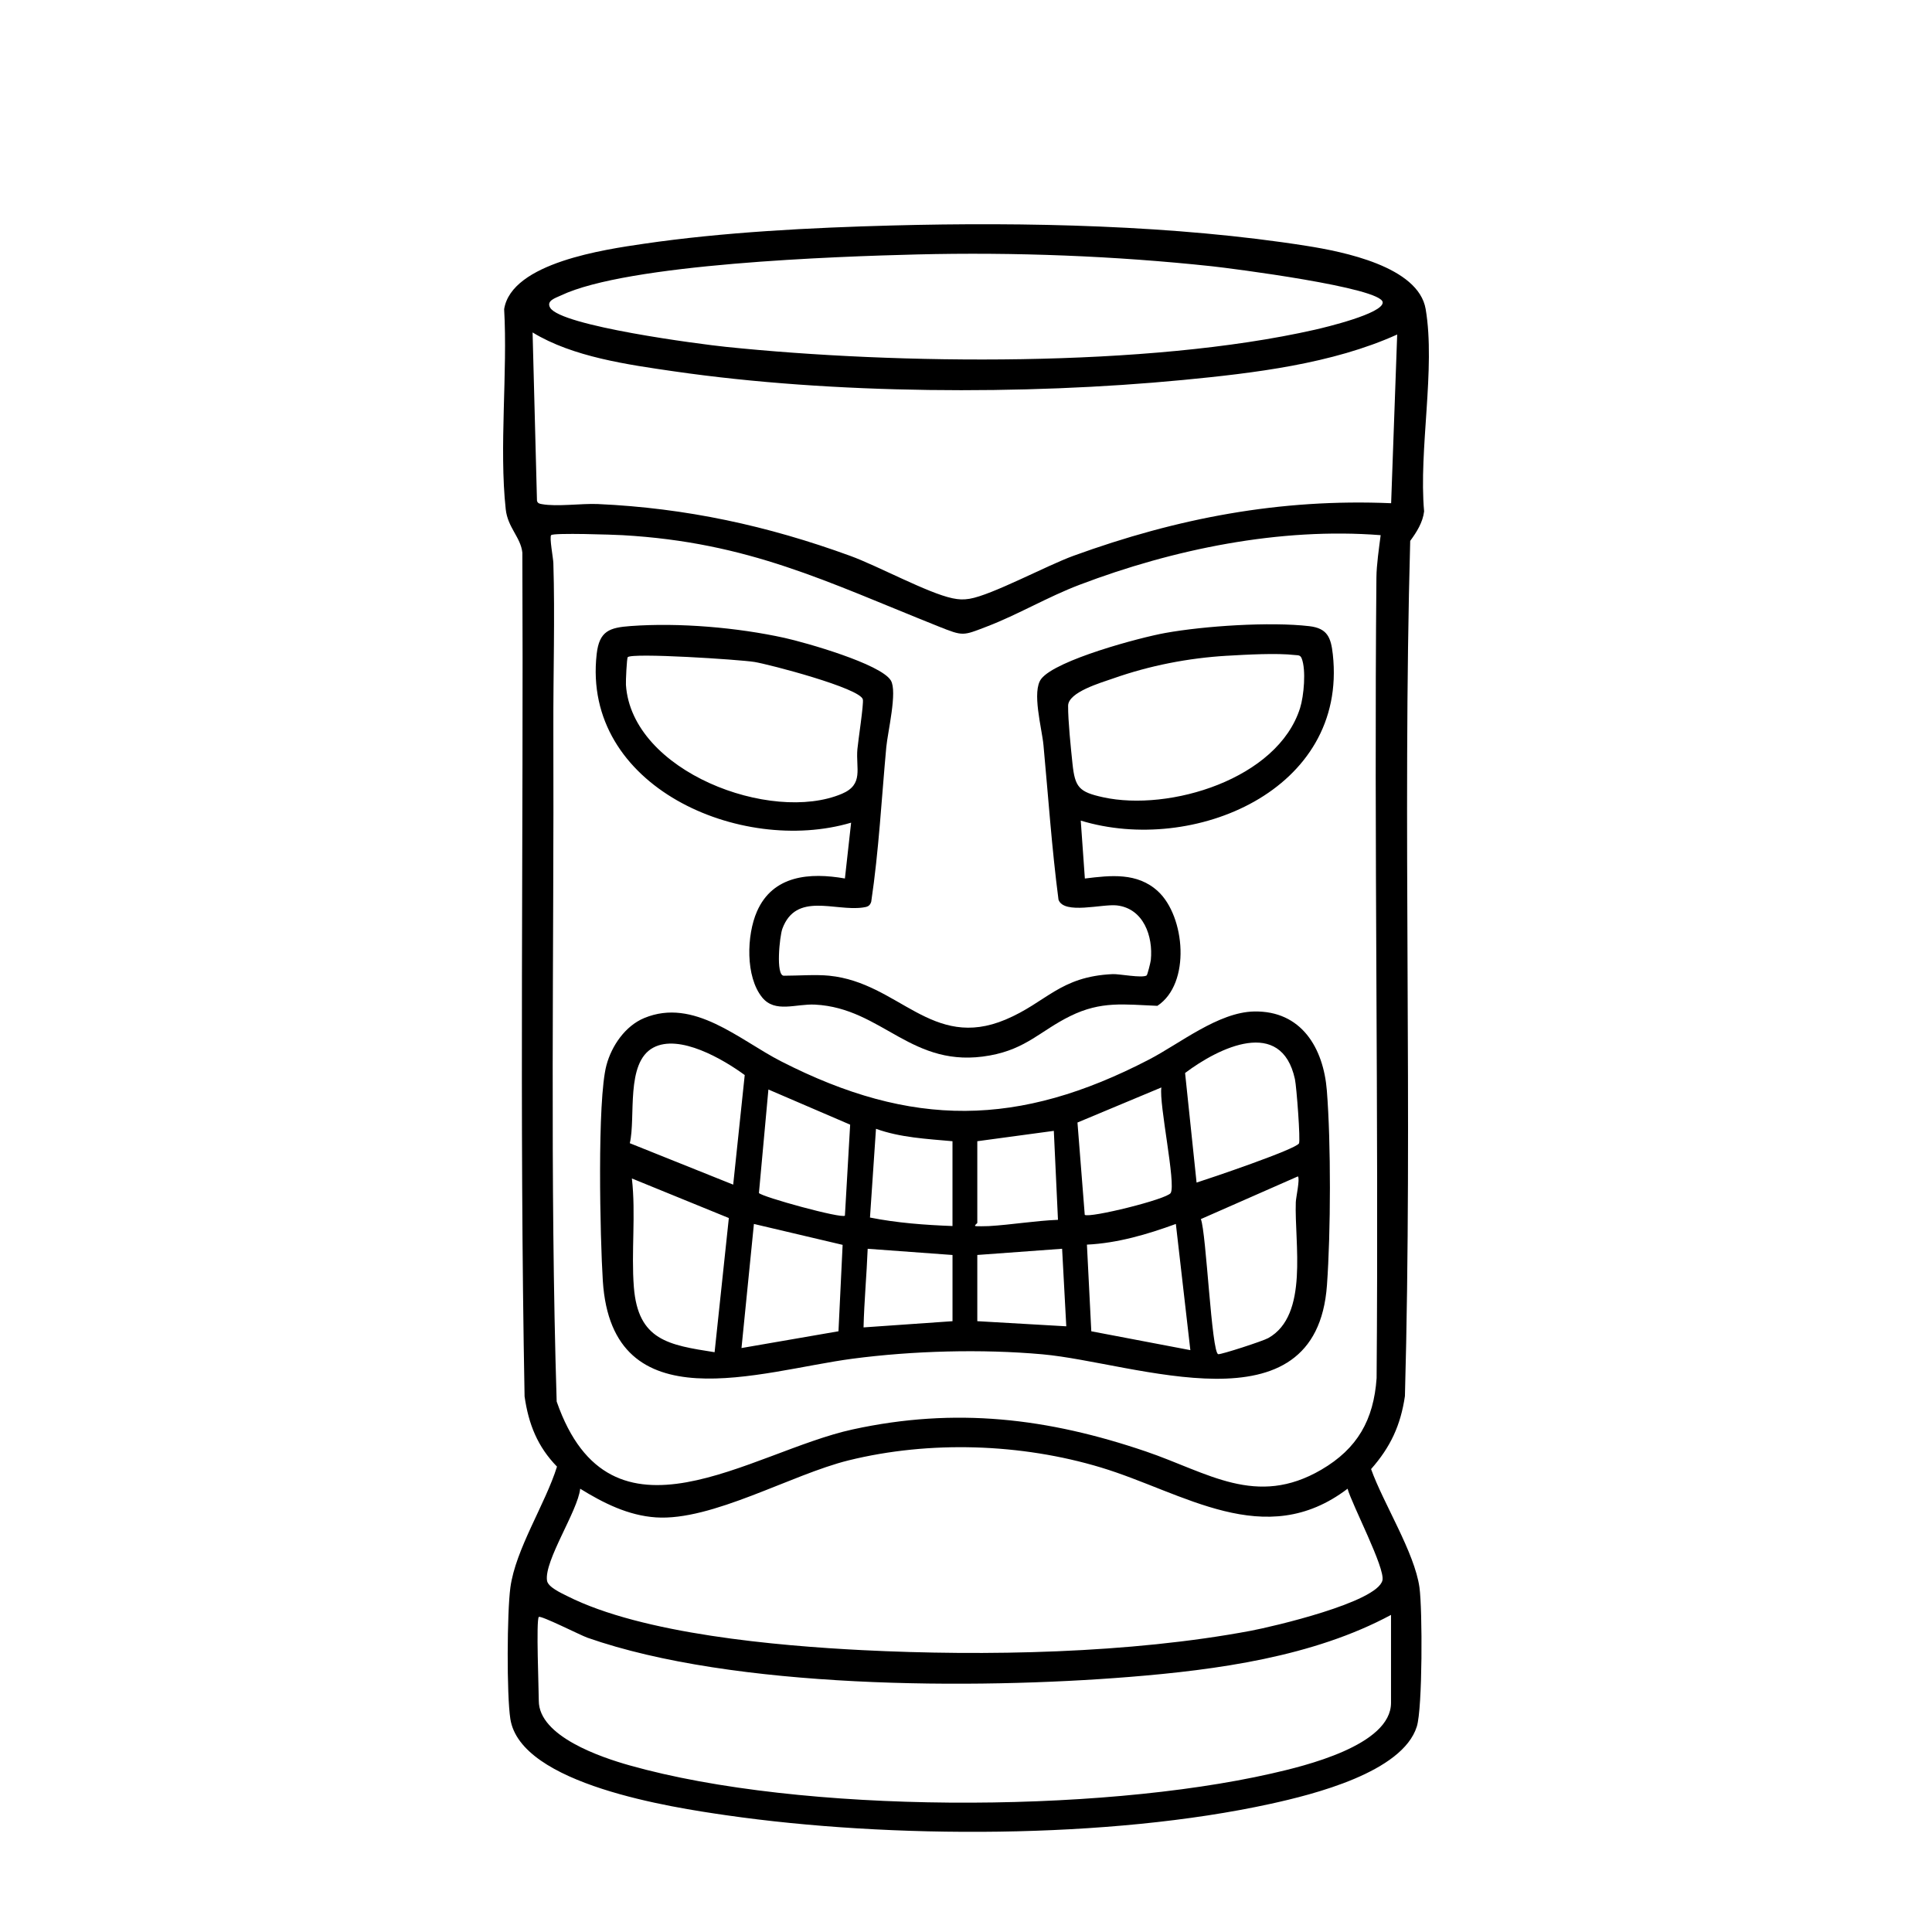
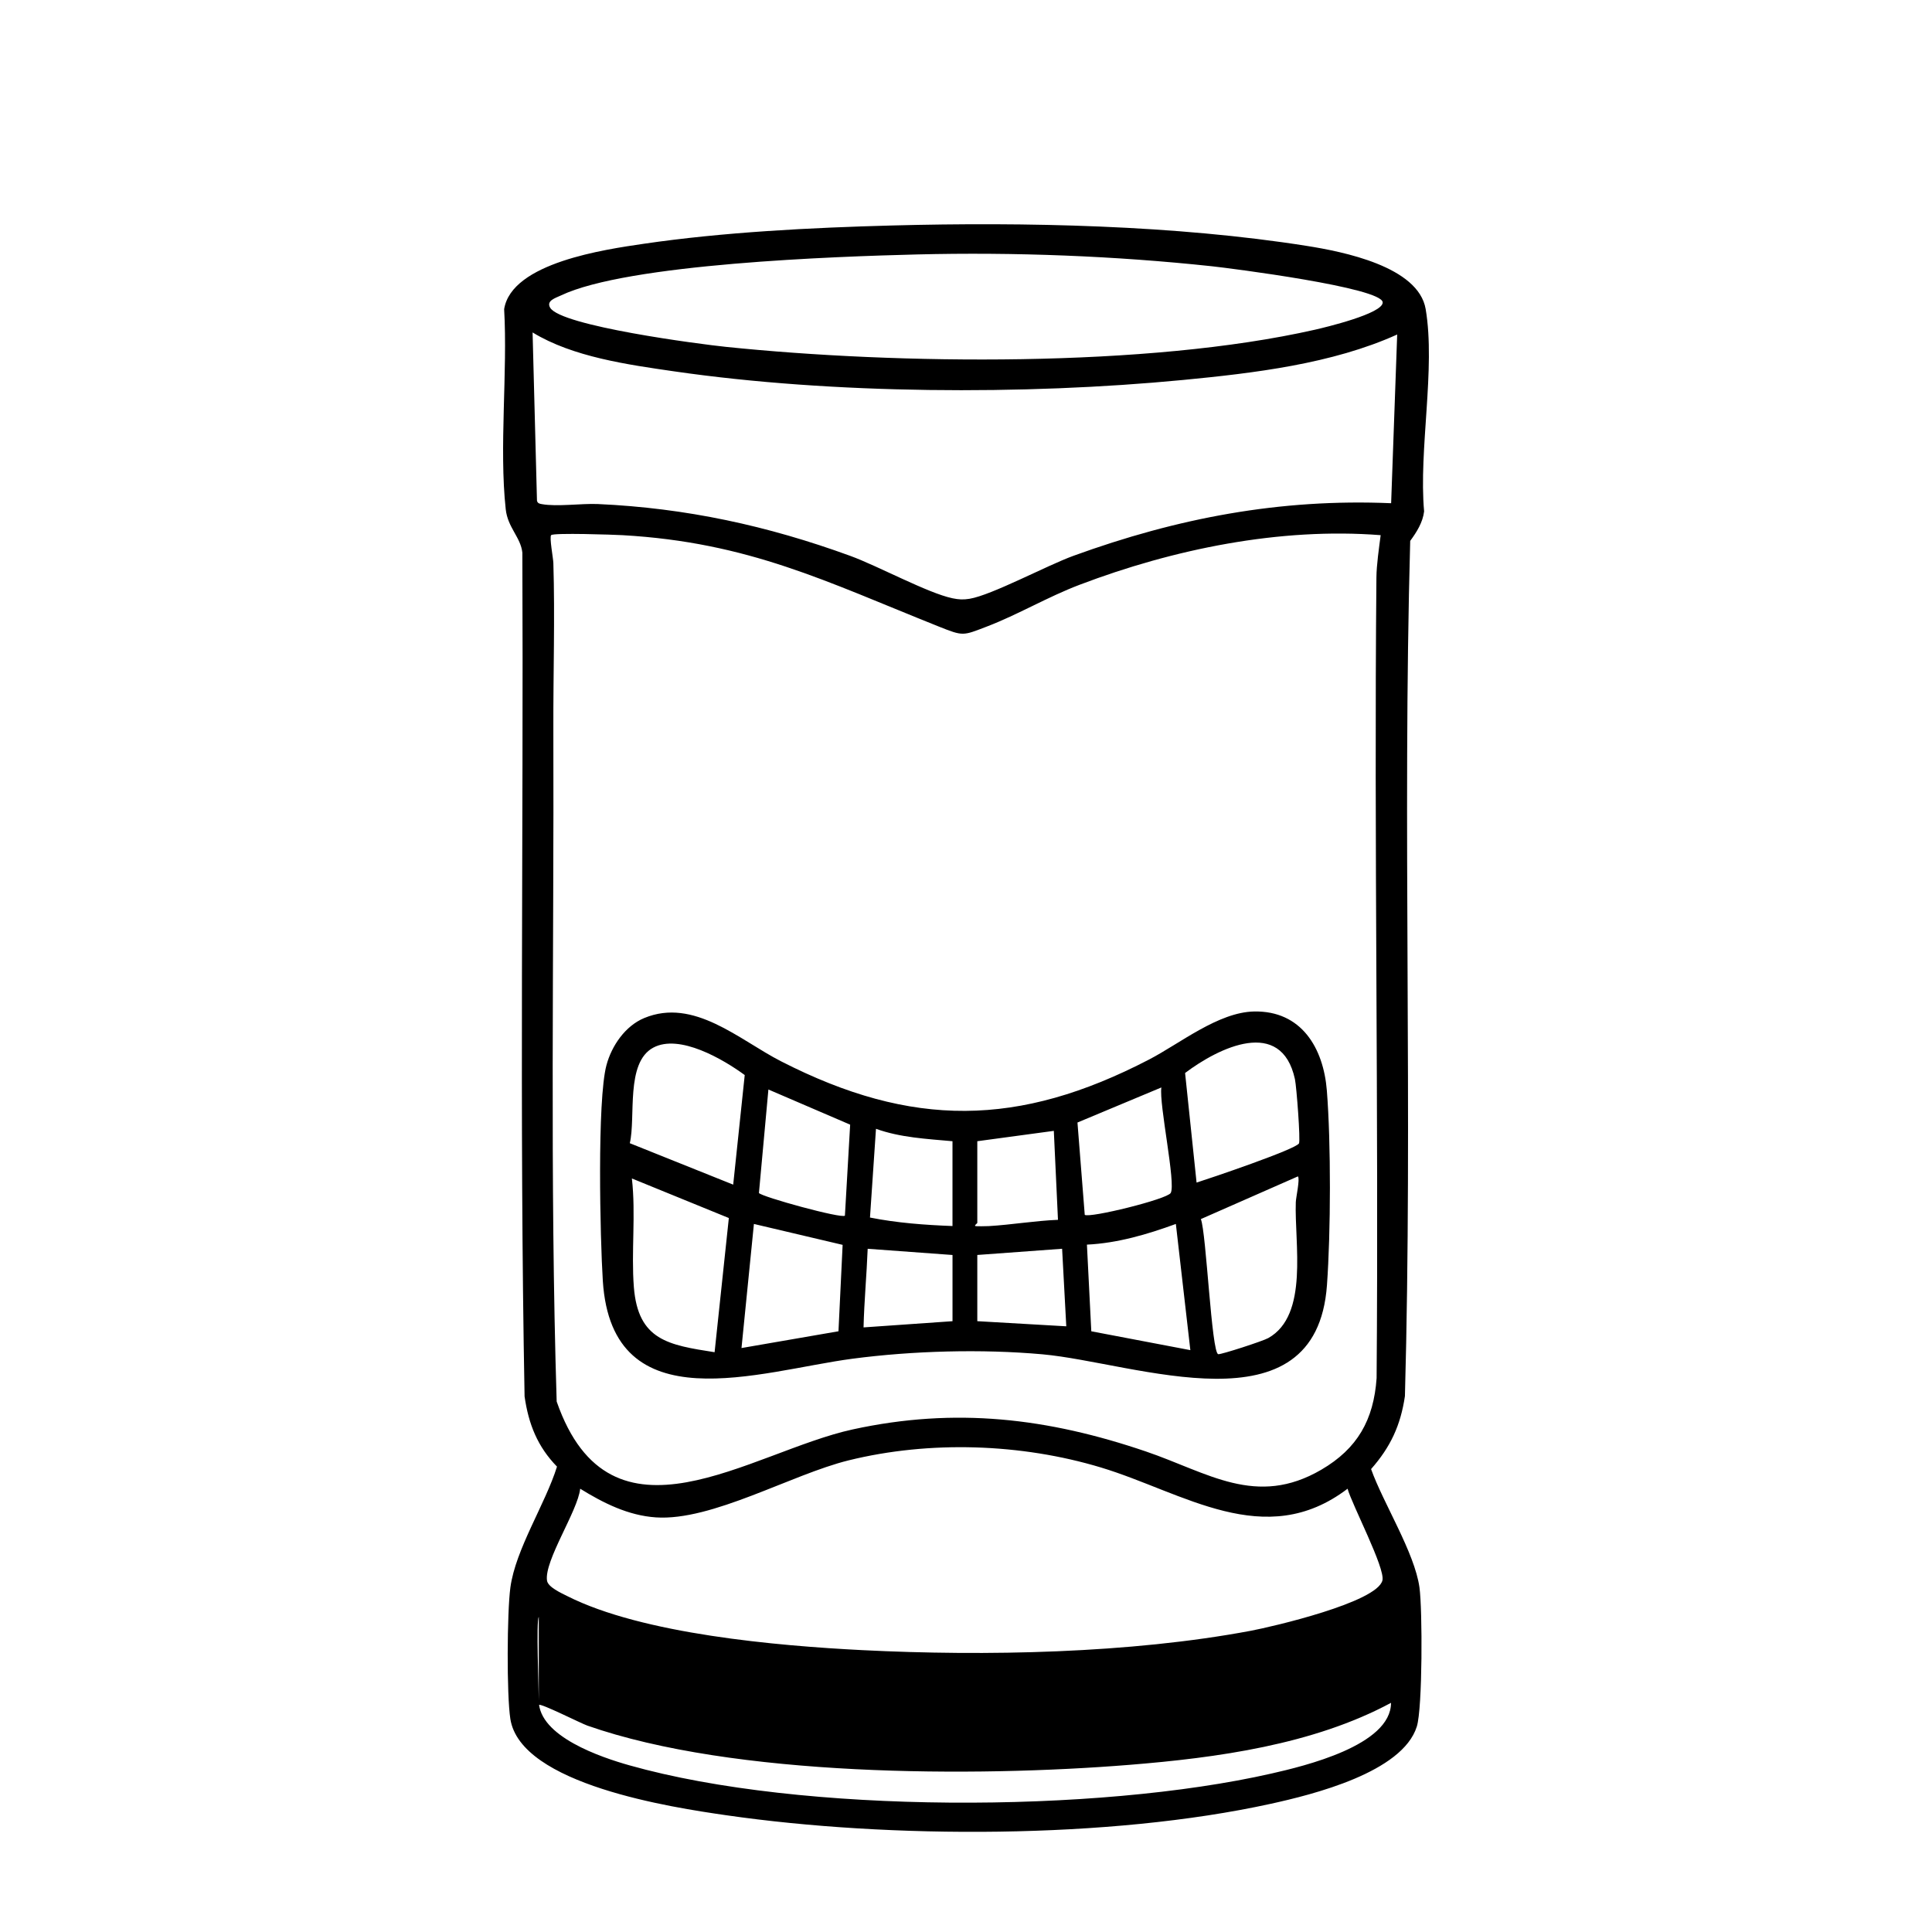
<svg xmlns="http://www.w3.org/2000/svg" id="Cocktail_Drawings" data-name="Cocktail Drawings" viewBox="0 0 1024 1024">
  <g id="Tiki_Mug" data-name="Tiki Mug">
    <g>
-       <path d="M472.82,119.51c70.54-1.88,150.26-.2,219.85,10.83,18.86,2.99,59.14,10.84,62.97,33.51,5.32,31.46-3.75,74.61-.83,107.18-.69,5.86-3.97,11.03-7.37,15.65-4.17,150.74,1.36,302.44-2.8,453.29-2.29,15.51-7.65,27.01-17.94,38.67,6.47,18.13,23.09,44.24,25.65,62.77,1.6,11.56,1.65,63.96-1.41,73.7-7.63,24.3-55.1,36.04-77.46,40.95-85.58,18.77-201.84,18.55-288.52,6.06-28.47-4.1-109.08-16.22-114.47-51.08-1.98-12.82-1.75-56.49.02-69.61,2.73-20.31,18.54-44.28,24.71-64.09-10.36-10.65-15.07-22.54-17.18-37.2-2.8-148.95-.52-298.17-1.18-447.23-.86-8.14-7.75-13.24-8.81-22.99-3.56-32.76,1.06-72.63-.84-106.06,3.92-24.69,53.73-31.67,73.9-34.64,42.27-6.21,88.92-8.57,131.72-9.71ZM485.98,134.86c-42.37,1.05-153.44,4.89-188.74,21.76-2.74,1.31-7.81,2.71-5.67,6.44,5.59,9.74,79.6,19.39,93.24,20.79,90.86,9.38,223.35,11.02,312.1-9.09,5.34-1.21,36.05-8.54,35.95-14.46-.13-7.87-81.03-18.16-90.45-19.17-51.44-5.51-104.65-7.55-156.43-6.27ZM740.55,177.29c-34.4,15.56-75.89,20.48-113.49,24.1-84.23,8.1-185.84,7.56-269.52-4.53-24.75-3.58-53.95-7.63-75.26-20.66l2.33,89.2c.37,1.42,1.34,1.57,2.59,1.8,7.94,1.47,21.1-.43,29.64-.05,46.81,2.11,89.95,11.49,133.73,27.44,14.93,5.44,41.13,19.75,54.24,22.5,3.29.69,5.73.83,9.08.28,11.83-1.97,40.94-17.65,55.06-22.78,54.96-19.97,109.37-30.39,168.38-27.87l3.21-89.42ZM731.78,283.65c-53.36-4.18-109.78,7.37-159.54,26.28-17.02,6.47-32.67,15.83-49.13,22.13-12.88,4.94-12.48,5.23-25.59,0-59.67-23.82-100.54-44.59-167.58-48.41-4.53-.26-36.45-1.34-37.81-.02-1.04,1,1.08,12.19,1.16,14.75.88,28.31-.09,59.05,0,87.71.39,118.85-1.91,238.2,1.76,356.75,28.73,82.57,102.66,26.59,156.95,14.77,54.5-11.87,103.35-6,155.36,11.7,32.79,11.16,58.42,29.84,92.96,9.67,19.18-11.2,27.76-26.43,29.31-48.53,1.13-141.47-1.4-283.12-.1-424.39.06-6.71,1.38-15.63,2.25-22.41ZM714.23,789.06c-43.8,33.35-87.07,1.9-130.71-11.26-42.29-12.75-90.76-14.37-133.73-3.78-30.34,7.48-72.39,32.23-102.13,30.23-14.74-.99-27.91-7.63-40.15-15.2-1.24,11.75-19.17,38.22-17.58,48.73.52,3.44,7.56,6.58,10.6,8.12,39.94,20.22,111.63,26.44,156.58,28.71,65.06,3.27,141.89,1.75,205.81-10.26,11.58-2.18,67.06-15.1,69.8-26.74,1.52-6.47-16.12-40.08-18.48-48.56ZM285.57,857.03c-1.48,1.65,0,38.49,0,44.4,0,18.98,33.27,30.06,48.01,34.22,91.47,25.85,247.69,25.43,340.31,4.36,17.31-3.94,63.38-14.86,63.38-37.48v-46.6c-41.23,22.18-92.23,29.13-138.7,32.88-82.16,6.62-209.63,6.4-287.25-20.8-3.47-1.22-24.81-12.02-25.75-10.98Z" />
+       <path d="M472.82,119.51c70.54-1.88,150.26-.2,219.85,10.83,18.86,2.99,59.14,10.84,62.97,33.51,5.32,31.46-3.75,74.61-.83,107.18-.69,5.86-3.97,11.03-7.37,15.65-4.17,150.74,1.36,302.44-2.8,453.29-2.29,15.51-7.65,27.01-17.94,38.67,6.47,18.13,23.09,44.24,25.65,62.77,1.6,11.56,1.65,63.96-1.41,73.7-7.63,24.3-55.1,36.04-77.46,40.95-85.58,18.77-201.84,18.55-288.52,6.06-28.47-4.1-109.08-16.22-114.47-51.08-1.98-12.82-1.75-56.49.02-69.61,2.73-20.31,18.54-44.28,24.71-64.09-10.36-10.65-15.07-22.54-17.18-37.2-2.8-148.95-.52-298.17-1.18-447.23-.86-8.14-7.75-13.24-8.81-22.99-3.56-32.76,1.06-72.63-.84-106.06,3.92-24.69,53.73-31.67,73.9-34.64,42.27-6.21,88.92-8.57,131.72-9.71ZM485.98,134.86c-42.37,1.05-153.44,4.89-188.74,21.76-2.74,1.31-7.81,2.71-5.67,6.44,5.59,9.74,79.6,19.39,93.24,20.79,90.86,9.38,223.35,11.02,312.1-9.09,5.34-1.21,36.05-8.54,35.95-14.46-.13-7.87-81.03-18.16-90.45-19.17-51.44-5.51-104.65-7.55-156.43-6.27ZM740.55,177.29c-34.4,15.56-75.89,20.48-113.49,24.1-84.23,8.1-185.84,7.56-269.52-4.53-24.75-3.58-53.95-7.63-75.26-20.66l2.33,89.2c.37,1.42,1.34,1.57,2.59,1.8,7.94,1.47,21.1-.43,29.64-.05,46.81,2.11,89.95,11.49,133.73,27.44,14.93,5.44,41.13,19.75,54.24,22.5,3.29.69,5.73.83,9.08.28,11.83-1.97,40.94-17.65,55.06-22.78,54.96-19.97,109.37-30.39,168.38-27.87l3.21-89.42ZM731.78,283.65c-53.36-4.18-109.78,7.37-159.54,26.28-17.02,6.47-32.67,15.83-49.13,22.13-12.88,4.94-12.48,5.23-25.59,0-59.67-23.82-100.54-44.59-167.58-48.41-4.53-.26-36.45-1.34-37.81-.02-1.04,1,1.08,12.19,1.16,14.75.88,28.31-.09,59.05,0,87.71.39,118.85-1.91,238.2,1.76,356.75,28.73,82.57,102.66,26.59,156.95,14.77,54.5-11.87,103.35-6,155.36,11.7,32.79,11.16,58.42,29.84,92.96,9.67,19.18-11.2,27.76-26.43,29.31-48.53,1.13-141.47-1.4-283.12-.1-424.39.06-6.71,1.38-15.63,2.25-22.41ZM714.23,789.06c-43.8,33.35-87.07,1.9-130.71-11.26-42.29-12.75-90.76-14.37-133.73-3.78-30.34,7.48-72.39,32.23-102.13,30.23-14.74-.99-27.91-7.63-40.15-15.2-1.24,11.75-19.17,38.22-17.58,48.73.52,3.44,7.56,6.58,10.6,8.12,39.94,20.22,111.63,26.44,156.58,28.71,65.06,3.27,141.89,1.75,205.81-10.26,11.58-2.18,67.06-15.1,69.8-26.74,1.52-6.47-16.12-40.08-18.48-48.56ZM285.57,857.03c-1.48,1.65,0,38.49,0,44.4,0,18.98,33.27,30.06,48.01,34.22,91.47,25.85,247.69,25.43,340.31,4.36,17.31-3.94,63.38-14.86,63.38-37.48c-41.23,22.18-92.23,29.13-138.7,32.88-82.16,6.62-209.63,6.4-287.25-20.8-3.47-1.22-24.81-12.02-25.75-10.98Z" />
      <path d="M664.66,536.11c25.1-.51,36.81,19.34,38.6,41.92,2.22,28.09,2.08,74.87.06,103.08-5.65,79.09-101.53,41.13-150.81,36.7-32.11-2.88-68.75-1.87-100.68,2.34-48.79,6.44-127.45,34.85-132.32-41.24-1.44-22.4-3.08-95.73,1.93-114.37,2.76-10.28,9.96-20.78,20-24.95,26.36-10.95,50.39,11.6,72.54,22.93,69.33,35.45,125.98,34.92,195.04-.94,16.39-8.51,36.69-25.08,55.65-25.47ZM634.21,626.79c6.98-2.19,52.45-17.59,54.28-20.76.85-1.48-1.28-30.08-2.16-34.1-7.19-32.89-40.21-16.79-58.21-3.22l6.09,58.09ZM388.61,627.89l6.11-58.09c-11.35-8.32-34.63-22.02-48.53-14.5-14.75,7.99-9.13,36.82-12.38,50.62l54.8,21.96ZM615.56,576.37l-44.48,18.59,3.86,48.93c2.5,1.85,43.64-8.27,45.56-11.59,2.87-4.94-6.27-47.1-4.95-55.93ZM447.82,644.33l2.78-48.24-43.33-18.63-5.02,54.85c1.41,2.03,43.96,13.74,45.57,12.01ZM504.84,604.87c-13.6-1.24-27.6-1.91-40.55-6.58l-3.18,47.03c14.33,2.86,29.09,3.95,43.73,4.5v-44.95ZM517.99,604.87v43.31c0,.23-1.64,1.24-1.1,1.63.29.21,5.88.13,7.17.05,12.21-.72,24.45-2.84,36.69-3.33l-2.2-47.15-40.57,5.49ZM687.92,623.51l-51.44,22.63c2.87,7.04,5.65,71.12,9.23,71.61,1.58.22,23.62-6.93,26.51-8.55,21.61-12.14,13.81-50.18,14.58-72.03.09-2.57,2.3-12.36,1.13-13.66ZM386.3,645.58l-51.39-20.97c2.16,18.79-.41,39.1,1.05,57.59,2.23,28.25,18.41,30.68,42.79,34.5l7.55-71.12ZM446.61,659.8l-47.02-11.08-6.58,65.77,51.4-8.89,2.2-45.81ZM630.91,715.6l-7.68-66.88c-15.07,5.51-30.97,10.19-47.14,10.96l2.32,45.93,52.49,9.99ZM504.84,665.17l-44.95-3.29c-.54,13.88-1.86,27.8-2.19,41.67l47.15-3.29v-35.08ZM517.99,665.17v35.08l47.16,2.72-2.21-41.1-44.95,3.29Z" />
-       <path d="M439.6,517.16c36.84,3.73,54.2,39.74,93.4,23.23,21.73-9.15,28.76-22.84,56.8-24.09,3.38-.15,15.57,2.25,17.94.71.43-.28,2.09-6.93,2.22-8.19,1.27-12.54-3.82-27.27-17.96-28.93-7.71-.91-28.06,5.01-30.97-3.02-3.56-27.22-5.42-54.61-7.97-81.94-.83-8.92-6.34-28.53-1.15-35.16,7.82-10,52.25-21.86,65.63-24.27,20.82-3.76,55.62-6.04,76.42-3.62,9.59,1.12,11.48,6.02,12.46,14.94,7.95,72.27-74.17,106.27-133.6,88.11l2.18,30.7c13.66-1.69,27.8-3.31,38.73,6.76,14.42,13.27,17.59,48.94-.3,60.72-17.7-.71-29.73-2.65-46.13,5.4-15.81,7.77-23.19,17.38-42.67,20.91-41.48,7.53-56.66-25.12-92.66-26.96-10.12-.52-21.16,4.61-28-3.8-8.94-11-8.25-33.04-2.78-45.54,8.44-19.29,28.06-20.77,46.63-17.51l3.29-29.58c-58.41,17.29-142.8-19.07-134.86-89.37,1.39-12.28,6.81-14.03,18.04-14.85,25.67-1.88,56.45.76,81.53,6.28,10.92,2.41,51.03,13.77,56.35,22.58,3.55,5.88-1.67,27.25-2.42,35.34-2.52,27.31-3.93,54.76-7.98,81.93-.78,2.51-2.3,2.76-4.6,3.08-14.83,2.01-35.23-8.35-42.5,11.22-1.43,3.84-3.64,24.91.79,24.91,7.54,0,16.87-.73,24.12,0ZM650.43,347.55c-20.58,1.22-40.94,5.18-60.35,12.01-6.43,2.26-23.9,7.25-23.96,14.5-.06,7.84,1.45,22.44,2.32,30.7,1.32,12.54,3.44,15,16.19,17.8,35.12,7.72,92.61-9.62,104.45-47.32,2.01-6.4,3.23-20.08.87-26.2-.76-1.97-1.93-1.67-3.62-1.86-9.62-1.13-25.86-.21-35.91.38ZM332.71,348.31c-.5.54-1.08,12.69-.95,14.67,3.03,46.03,76.99,73.63,114.47,57.74,11.69-4.96,7.31-13.43,8.2-23.59.4-4.54,3.41-23.95,2.9-26.4-1.26-5.96-49.75-18.65-57.51-19.89-7.92-1.26-64.8-4.97-67.11-2.52Z" />
    </g>
  </g>
</svg>